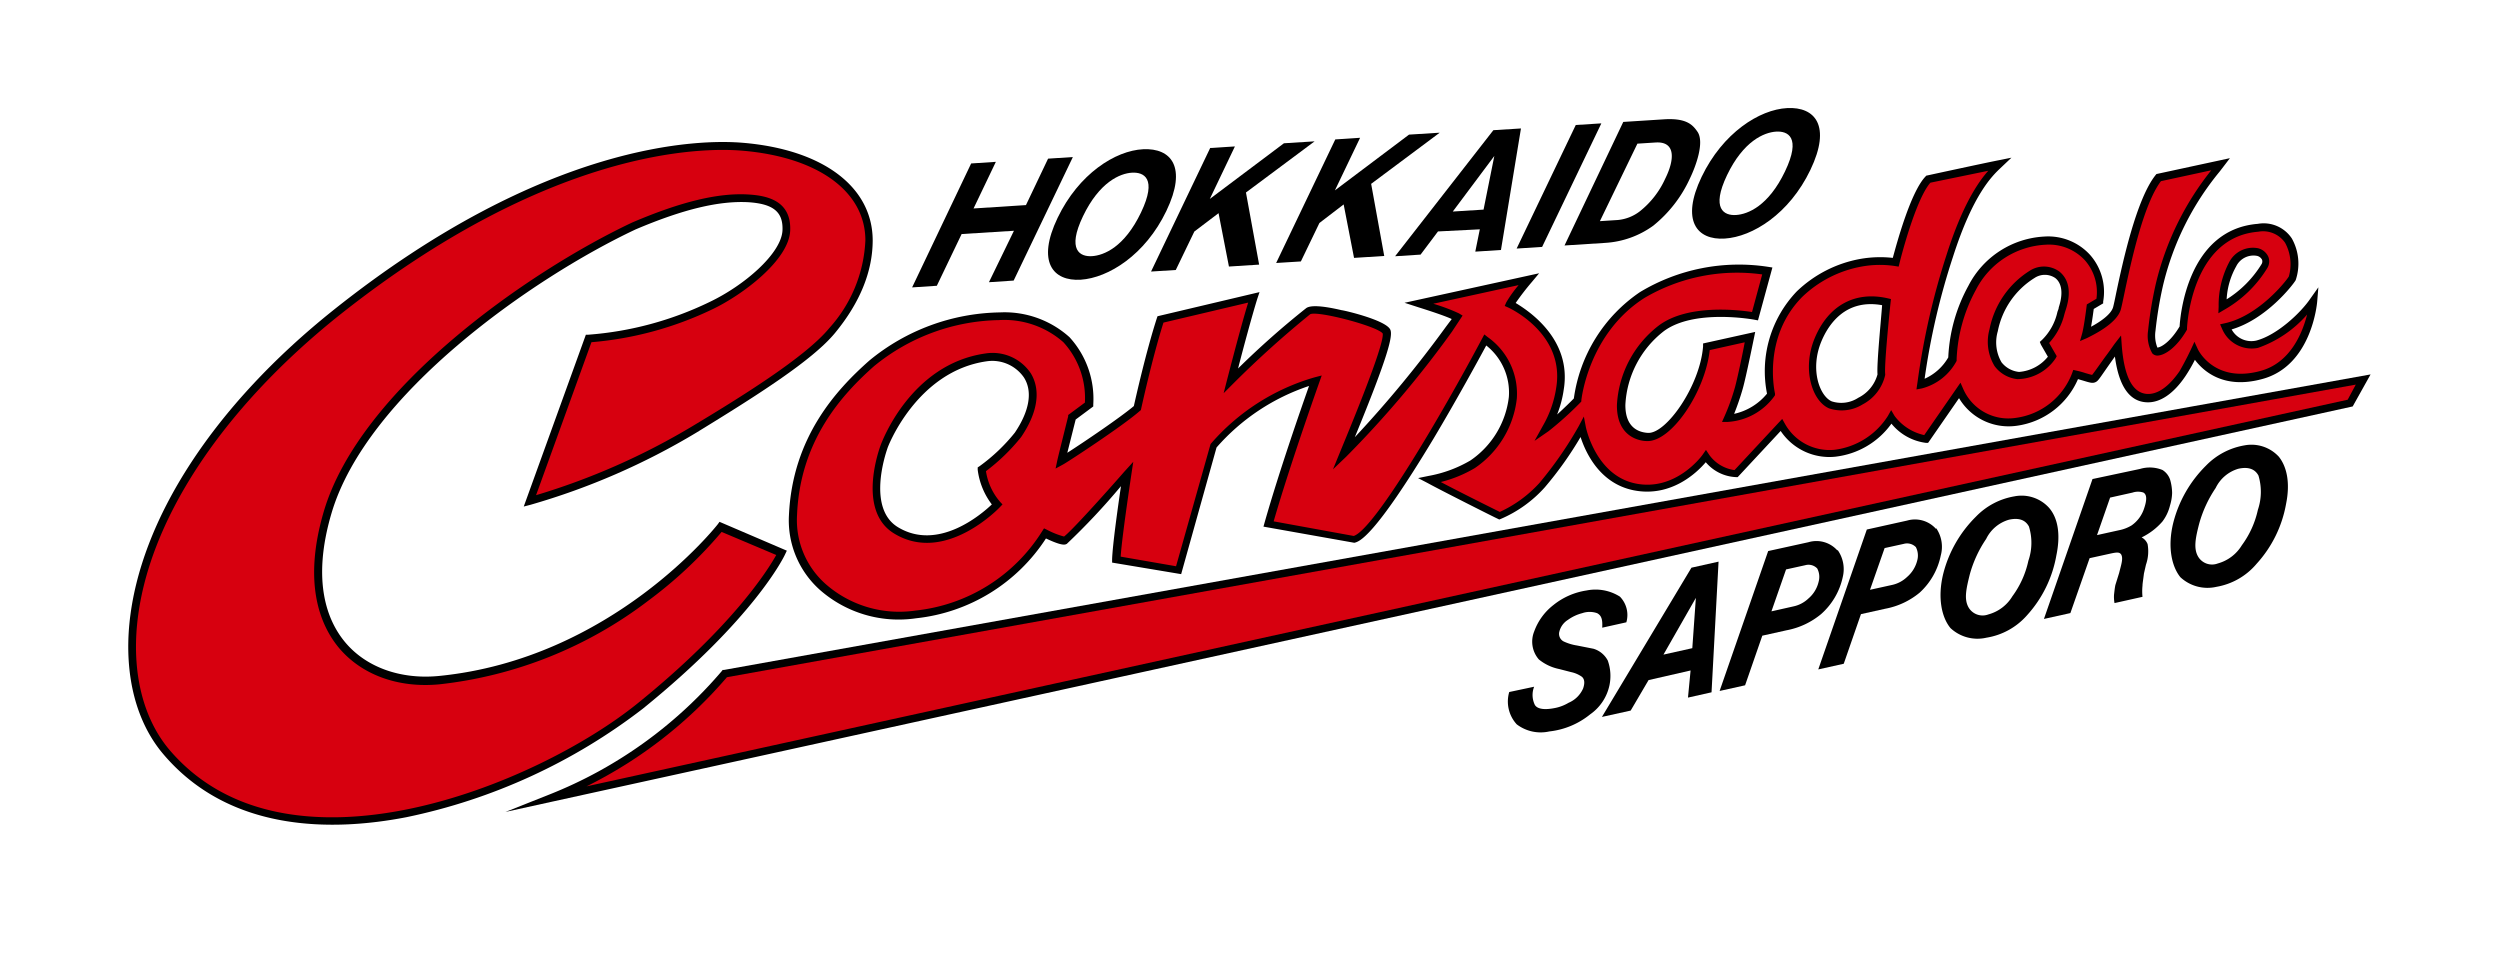
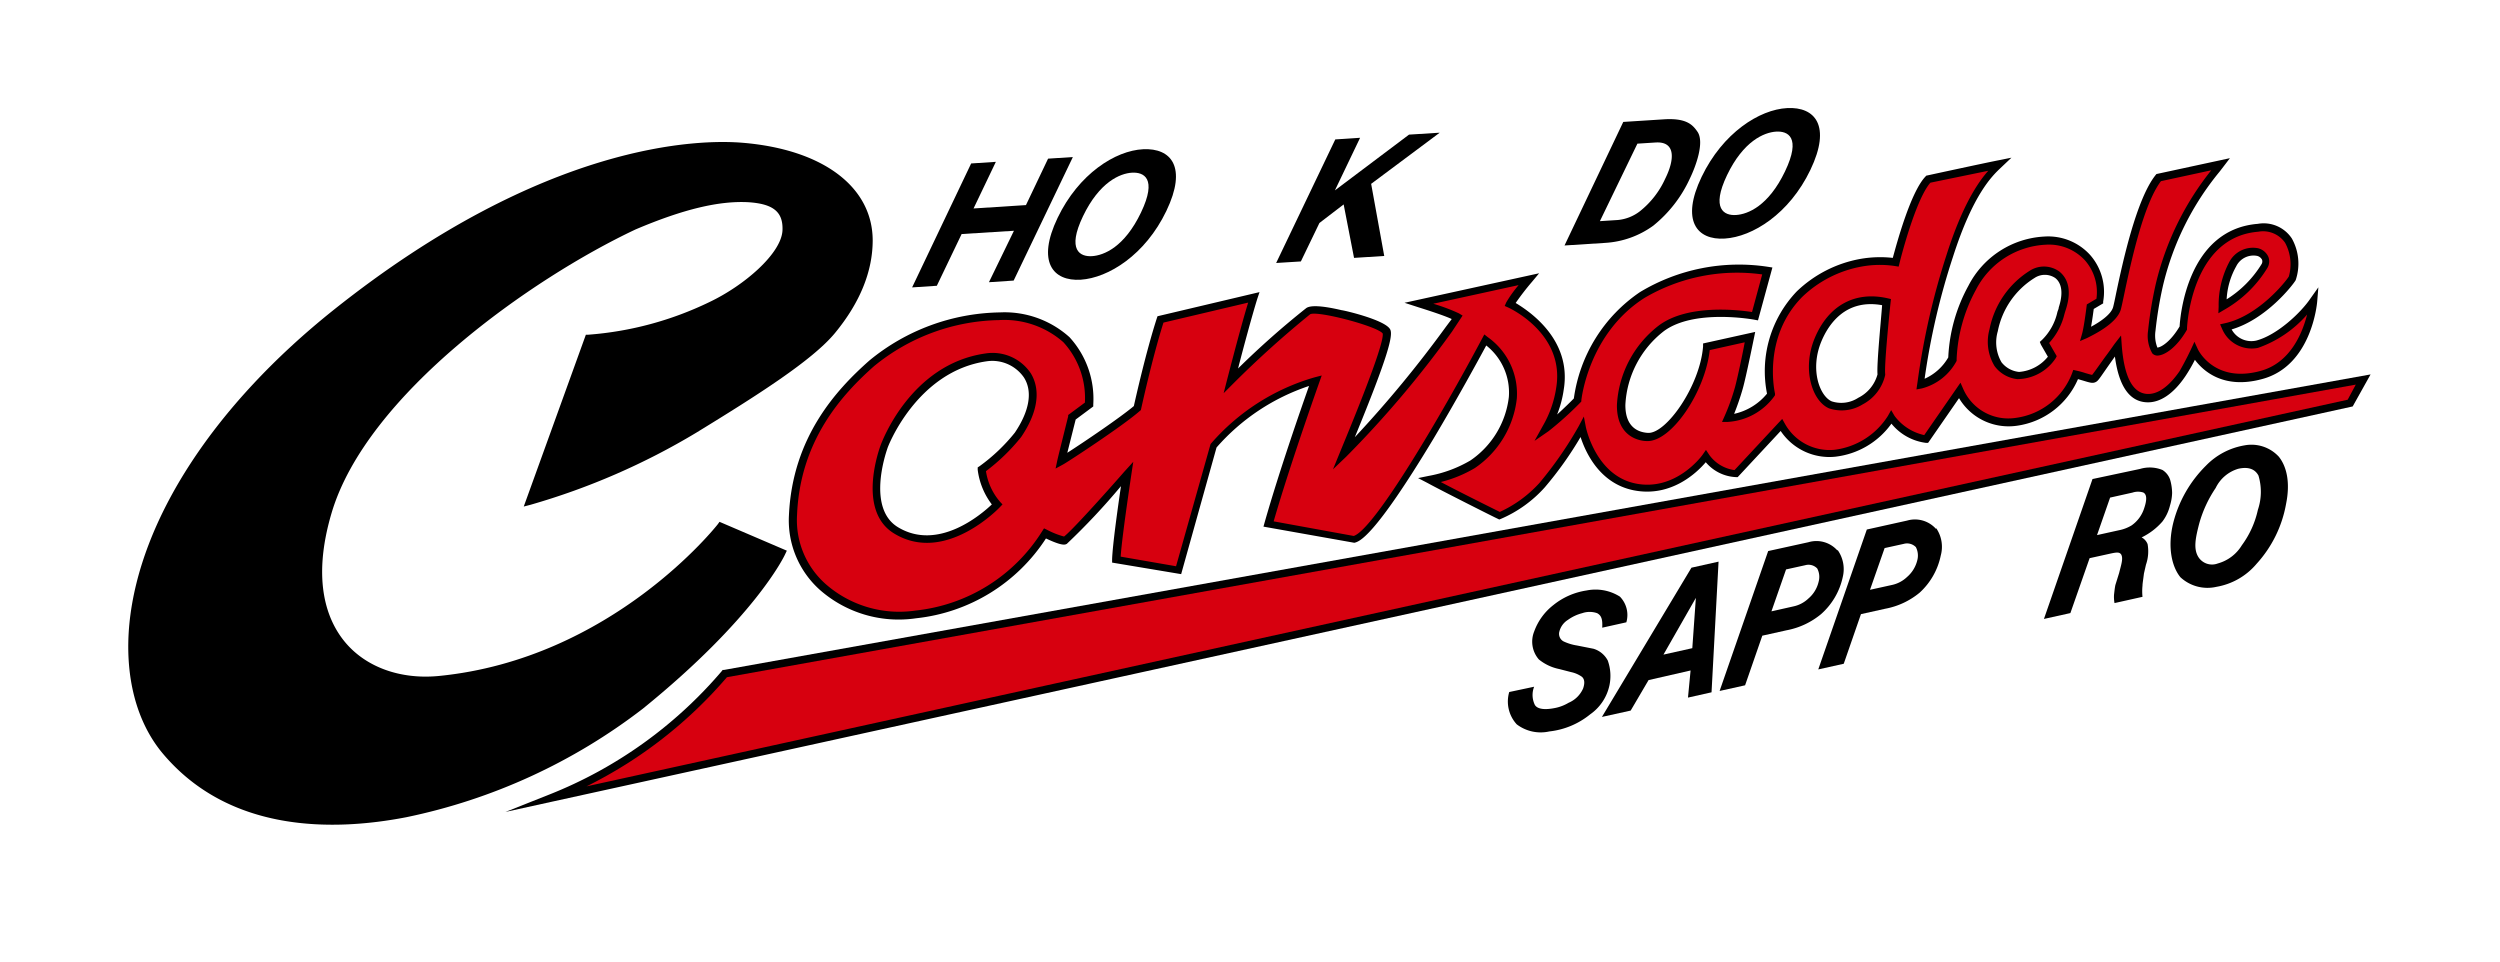
<svg xmlns="http://www.w3.org/2000/svg" viewBox="0 0 260 100.1">
  <defs>
    <style>.cls-1{fill:#fff;}.cls-2{fill:#d7000f;}</style>
  </defs>
  <g id="レイヤー_2" data-name="レイヤー 2">
    <rect class="cls-1" width="260" height="100.1" />
    <path d="M75.31,69.67l-.15,0-.1.13a45.63,45.63,0,0,1-17.9,12.82l-4.59,1.82,4.82-1.06L244.68,42.27l1.86-3.33Z" />
    <path d="M81.65,57.65l.18-.38-7-3-.18.25c-.11.14-11,14-29,15.78-4,.39-7.61-.91-9.79-3.55-1.79-2.17-3.48-6.24-1.39-13.35C38.11,41,55.37,28.92,66.08,23.87c5-2.13,8.73-3,11.74-2.84,2.6.17,3.63,1,3.56,2.91-.1,2.43-4,5.77-7.61,7.48a34.87,34.87,0,0,1-12.59,3.39l-.25,0L54.47,52.68l.73-.19A72,72,0,0,0,72.41,45c6.27-3.84,12.09-7.52,14.44-10.38,2.58-3.14,3.9-6.37,3.91-9.6,0-5.57-5.15-9.47-13.51-10.17-4.4-.37-20.48-.2-42.55,17.38C22.28,42.14,14.54,54,13.46,64.83c-.53,5.44.7,10.25,3.49,13.56,6.89,8.17,17.57,8.1,25.31,6.6A60.34,60.34,0,0,0,66.86,73.7C78.46,64.3,81.53,57.92,81.65,57.65Z" />
    <path d="M82.05,53.58a9.69,9.69,0,0,0,3.23,7.78,12.41,12.41,0,0,0,10,2.94A18.43,18.43,0,0,0,108.78,56c1.73.82,2,.65,2.17.56a69.55,69.55,0,0,0,5.63-6c-.31,2.11-.87,6.09-.92,7.6l0,.35,7.18,1.2,3.68-13.17a22,22,0,0,1,9.62-6.4c-.78,2.2-3.12,8.91-4.62,14.2l-.12.43,9.45,1.68c.5-.12,2-.47,8.23-10.82,2.5-4.19,4.77-8.37,5.49-9.7a6.23,6.23,0,0,1,2.35,5.36,9.28,9.28,0,0,1-4,6.6,13.2,13.2,0,0,1-4.37,1.61l-1.07.22,1,.52c1.42.78,7,3.59,7.28,3.71l.16.08.16-.06a13,13,0,0,0,4.58-3.29,36.56,36.56,0,0,0,3.72-5.23c.53,1.64,2,4.83,5.52,5.54,3.9.77,6.6-1.86,7.5-2.92a4.34,4.34,0,0,0,3.14,1.55h.18l4.47-4.8a6.09,6.09,0,0,0,5.66,2.68,8.35,8.35,0,0,0,5.86-3.44,5.52,5.52,0,0,0,3.6,2h.21l.12-.17,3.1-4.48a6,6,0,0,0,6,2.87,8.14,8.14,0,0,0,6.37-4.85l.52.15c.72.22,1,.31,1.31.16s.39-.37,1.77-2.32l.24-.34c.41,3.09,1.52,4.69,3.32,4.76,1.37.06,2.77-.88,4-2.7a15.8,15.8,0,0,0,1-1.72c.82,1.11,2.94,3.11,7,2,5.12-1.38,5.7-7.8,5.72-8.08l.12-1.46-.85,1.2c-1,1.47-3.46,3.78-5.61,4.34a2.33,2.33,0,0,1-2.56-1.16c3.6-1.06,6.36-4.6,6.66-5.12a5.36,5.36,0,0,0-.4-4.34,3.51,3.51,0,0,0-3.54-1.52c-7.31.59-8.07,9.58-8.13,10.67-.91,1.54-1.88,2.16-2.31,2.2a3.38,3.38,0,0,1-.2-1.74,40.66,40.66,0,0,1,.77-4.66,29.18,29.18,0,0,1,5.89-11.89c.17-.21,1.08-1.41,1.08-1.41l-7.64,1.65-.09.11c-2,2.5-3.43,9.11-4.1,12.28-.13.65-.24,1.16-.31,1.43-.2.78-1.4,1.58-2.3,2.06.13-.7.23-1.49.28-1.85l.81-.48.17-.1,0-.19a5.81,5.81,0,0,0-1.38-4.87,5.89,5.89,0,0,0-4.72-1.89,9.43,9.43,0,0,0-7.91,5.11,17,17,0,0,0-2.1,7.46,5.34,5.34,0,0,1-2.46,2.22,73,73,0,0,1,2.94-12.65c2.1-6.56,4.1-8.45,4.95-9.26l1.14-1.08-1.35.27c-1.43.28-7.51,1.6-7.51,1.6l-.08.09c-1.56,1.63-3,7-3.4,8.46a11.9,11.9,0,0,0-3.39.11,12.82,12.82,0,0,0-6.59,3.37,12,12,0,0,0-3.1,10.64,6.1,6.1,0,0,1-3.42,2.1,27.27,27.27,0,0,0,.9-2.63c.35-1.24,1.13-5.12,1.17-5.29l.12-.6-5.42,1.2,0,.3c-.31,4.08-3.82,9.1-5.73,9-.89-.05-2.37-.48-2.35-2.93a10.35,10.35,0,0,1,4-7.65c3.17-2.35,9.36-1.2,9.42-1.19l.37.07,1.5-5.5-.45-.07a19.94,19.94,0,0,0-13.31,2.62,16,16,0,0,0-6.89,11.07c-.26.27-1,1-1.74,1.67a11.22,11.22,0,0,0,.69-2.6c.86-5.24-3.66-8.19-5-9a26.75,26.75,0,0,1,1.69-2.19l.75-.9-14,3.07,1.42.46c2,.63,3,1,3.49,1.23l-.6.8a119.91,119.91,0,0,1-9.48,11.49c3.48-8.47,4-10.6,3.68-11.21-.52-1-4.87-2-5.05-2-2-.47-3.25-.54-3.69-.21a88.14,88.14,0,0,0-7.08,6.27c.51-2,1.45-5.48,2-7.25l.23-.69-10.61,2.51-.07.21c-1.12,3.47-2.2,8.28-2.39,9.13C116.5,43.43,112.7,46,111,47.09l.87-3.46,1.83-1.36v-.2a9.49,9.49,0,0,0-2.47-7A10.09,10.09,0,0,0,104,32.49a21.87,21.87,0,0,0-13.58,5C87,40.51,82.42,45.45,82.05,53.58ZM105.54,45a18.75,18.75,0,0,1-3.66,3.48l-.2.13,0,.24a7.47,7.47,0,0,0,1.47,3.61c-1.11,1.06-5.6,4.89-9.76,2.37-3.2-1.94-1.32-7.55-1.1-8.19,0-.08,3-8,10.29-9.06a4,4,0,0,1,3.91,1.68C107.41,40.7,107.07,42.74,105.54,45Zm89.72-6.06a3.85,3.85,0,0,1-2,2.43,3.22,3.22,0,0,1-2.76.37c-1.24-.53-2.3-3.3-1.07-6.25.72-1.72,2.48-4.44,6.31-3.75C195.64,33.16,195.17,37.83,195.26,38.92Zm17-3.09.72,1.25a4.27,4.27,0,0,1-3,1.58,2.65,2.65,0,0,1-1.82-1,4.12,4.12,0,0,1-.39-3.23,8.43,8.43,0,0,1,3.82-5.54,1.93,1.93,0,0,1,2.15,0c.71.55.84,1.64.37,3.06,0,.15-.09.31-.14.48a5.8,5.8,0,0,1-1.59,2.89l-.24.22Zm19.31-4.7a7.8,7.8,0,0,1,1-3.46,2,2,0,0,1,2.16-1.08.78.78,0,0,1,.52.4.53.53,0,0,1-.06.48A11.26,11.26,0,0,1,231.57,31.13Z" />
    <path class="cls-2" d="M244.16,41.57,61,81.78A46.2,46.2,0,0,0,75.6,70.43L245,40Z" />
-     <path class="cls-2" d="M77.18,15.67c-4.33-.36-20.14-.19-42,17.2C23,42.63,15.31,54.31,14.26,64.91c-.51,5.22.66,9.82,3.3,13,12.15,14.4,38.19,3.79,48.79-4.79,9.89-8,13.55-13.91,14.38-15.4l-5.68-2.4a45.28,45.28,0,0,1-7.6,7.13,43.64,43.64,0,0,1-21.76,8.72c-4.3.41-8.12-1-10.48-3.84C33.3,65,31.48,60.66,33.67,53.21,37.41,40.48,54.9,28.26,65.75,23.14c5.13-2.19,9-3.11,12.13-2.91,1.9.12,4.42.64,4.3,3.74s-5,6.72-8.06,8.18a35.86,35.86,0,0,1-12.61,3.44L55.75,51.5A71.43,71.43,0,0,0,72,44.33c5-3,11.78-7.2,14.24-10.2A14.55,14.55,0,0,0,90,25C90,19.92,85.09,16.33,77.18,15.67Z" />
    <path class="cls-2" d="M234.83,36.18a3.33,3.33,0,0,1-3.74-2l-.2-.45.49-.11c3.51-.76,6.38-4.38,6.66-4.87a4.66,4.66,0,0,0-.39-3.5,2.78,2.78,0,0,0-2.8-1.15c-7,.57-7.39,9.9-7.4,10v.1l0,.08c-1.05,1.84-2.3,2.68-3.07,2.7a.72.72,0,0,1-.54-.23,3.66,3.66,0,0,1-.44-2.36,41,41,0,0,1,.79-4.81,30,30,0,0,1,5.78-11.87l-5.23,1.13c-1.86,2.44-3.19,8.77-3.84,11.84-.14.68-.25,1.17-.32,1.46-.42,1.59-3.18,2.82-3.49,3l-.77.33.23-.81c.22-.83.48-3,.48-3l1-.59a5,5,0,0,0-1.2-4,5.09,5.09,0,0,0-4.08-1.62,8.63,8.63,0,0,0-7.26,4.7,16.43,16.43,0,0,0-2,7.18v.1l0,.1a5.72,5.72,0,0,1-3.63,2.87l-.55.1.12-.81a75.35,75.35,0,0,1,3-13.15c1.65-5.19,3.28-7.57,4.35-8.78L200.76,19c-1.59,1.82-3.2,8.3-3.21,8.37l-.09.36-.37-.06a10.55,10.55,0,0,0-3.47.05,12,12,0,0,0-6.17,3.14c-4.22,4.25-2.86,10-2.85,10.07l0,.17-.1.15a6.47,6.47,0,0,1-4.82,2.63l-.59,0,.24-.54a22.31,22.31,0,0,0,1.12-3.11c.25-.93.79-3.46,1-4.63l-3.64.81c-.47,4.35-4,9.57-6.54,9.46-.74,0-3.14-.41-3.11-3.74a11.16,11.16,0,0,1,4.36-8.28c3-2.24,8.25-1.62,9.69-1.4l1.06-3.91A19,19,0,0,0,171,31c-5.82,3.73-6.53,10.55-6.54,10.62v.13l-.09.1a34.35,34.35,0,0,1-3.33,3l-1.45,1,.86-1.55a11.21,11.21,0,0,0,1.4-4c.9-5.55-4.75-8.21-5-8.32l-.36-.16.16-.37a12.37,12.37,0,0,1,1.29-1.8l-8.88,1.94a19.67,19.67,0,0,1,2.67,1l.38.23L151,34.5a107.64,107.64,0,0,1-11,13l-1.37,1.31,1-2.44c3.62-8.75,4.27-11.19,4.17-11.69-.57-.76-6.78-2.39-7.54-2a104.18,104.18,0,0,0-8,7.21l-1,1s1.68-6.61,2.55-9.42L121,33.55c-1.19,3.75-2.35,9.1-2.35,9.1l-.1.08c-1.73,1.54-7.63,5.4-8,5.58l-.77.42.18-.85c.11-.51,1.09-4.41,1.13-4.58l0-.14,1.74-1.29a8.6,8.6,0,0,0-2.24-6.28,9.29,9.29,0,0,0-6.7-2.3,21.07,21.07,0,0,0-13,4.8c-3.29,2.92-7.7,7.7-8,15.52a8.88,8.88,0,0,0,3,7.15,11.6,11.6,0,0,0,9.31,2.74,17.73,17.73,0,0,0,13.19-8.26l.19-.29.31.15a8.63,8.63,0,0,0,1.77.7c.75-.55,4.22-4.4,6.29-6.77l.91-1s-1.16,7.53-1.31,9.86l5.76,1,3.59-12.71a22.53,22.53,0,0,1,10.83-6.94l.73-.19s-3.18,8.87-5,15.17l8.33,1.52c2.17-.72,9.14-12.62,13.35-20.53l.23-.43.38.3a7.2,7.2,0,0,1,3,6.36,10.09,10.09,0,0,1-4.37,7.24,13.17,13.17,0,0,1-3.54,1.45c1.89,1,5.35,2.72,6.14,3.11a12.71,12.71,0,0,0,4.11-3,38.85,38.85,0,0,0,4.1-5.92l.53-1,.21,1.1s1,5,5.15,5.86,6.9-2.84,7-3l.34-.49.33.5a3.88,3.88,0,0,0,2.64,1.6l4.58-4.92.38-.4.27.48a5.32,5.32,0,0,0,5.16,2.73,7.71,7.71,0,0,0,5.56-3.52l.34-.61.35.6a5.26,5.26,0,0,0,3.09,2l3.77-5.45.29.66a5.12,5.12,0,0,0,5.46,3,7.3,7.3,0,0,0,5.86-4.65l.12-.34.35.08a8.68,8.68,0,0,1,.91.25c.24.07.54.16.7.19.27-.32,1-1.39,1.5-2.06s.71-1,.87-1.21l.64-.83.07,1c.25,3.31,1.14,5,2.66,5.08,1.09.05,2.25-.77,3.35-2.36a31.22,31.22,0,0,0,1.55-3.07l.37.81s1.68,3.54,6.49,2.23c3.14-.84,4.39-4,4.86-5.87A12,12,0,0,1,234.83,36.18ZM106.2,45.45h0A20.2,20.2,0,0,1,102.54,49,6.3,6.3,0,0,0,104,52.18l.26.28-.26.27c-.05.06-5.68,6-11,2.76-3.66-2.21-1.84-8-1.43-9.14.12-.34,3.11-8.48,10.92-9.59a4.78,4.78,0,0,1,4.71,2.06C107.82,39.83,108.53,42,106.2,45.45Zm90.42-14c-.19,1.79-.66,6.62-.56,7.45V39a4.58,4.58,0,0,1-2.35,3.06,4.14,4.14,0,0,1-3.49.41c-1.78-.77-2.82-4.12-1.49-7.3,1.42-3.41,4.19-4.92,7.58-4.15l.35.08Zm18.22.77c-.05.14-.09.29-.14.45a6.78,6.78,0,0,1-1.59,3l.68,1.18.11.19-.1.2a4.84,4.84,0,0,1-4,2.19,3.41,3.41,0,0,1-2.36-1.35,4.87,4.87,0,0,1-.53-3.84,9.29,9.29,0,0,1,4.18-6.08,2.72,2.72,0,0,1,3.08.08C214.77,28.72,215.62,29.82,214.84,32.21Zm15.9-.33a9.54,9.54,0,0,1,1.11-4.65,2.78,2.78,0,0,1,3-1.42,1.6,1.6,0,0,1,1.05.87,1.31,1.31,0,0,1-.09,1.17,12.44,12.44,0,0,1-4.51,4.37l-.59.35Z" />
    <path d="M157.74,75.33a4.11,4.11,0,0,0,3.39.74,8.14,8.14,0,0,0,4.25-1.78,4.93,4.93,0,0,0,2-3,4.76,4.76,0,0,0-.17-2.59,2.48,2.48,0,0,0-1.49-1.23L164,67.13a5.07,5.07,0,0,1-1.4-.43.89.89,0,0,1-.43-1,2,2,0,0,1,.89-1.23,4.41,4.41,0,0,1,1.49-.7,2.36,2.36,0,0,1,1.55,0c.45.24.58.65.53,1.51l2.51-.56a2.73,2.73,0,0,0-.67-2.67,4.73,4.73,0,0,0-3.47-.64,7.2,7.2,0,0,0-3.44,1.51,6.09,6.09,0,0,0-2,2.74,2.82,2.82,0,0,0,.48,2.92,4.88,4.88,0,0,0,2.12,1l1.24.32a3,3,0,0,1,1.11.48c.42.35.21,1,.13,1.23a2.87,2.87,0,0,1-1.51,1.48,4.38,4.38,0,0,1-1.35.53c-1,.21-1.85.18-2.15-.3a2.35,2.35,0,0,1-.08-1.9l-2.59.55A3.51,3.51,0,0,0,157.74,75.33Z" />
    <path d="M176,67.41l-3,.67,3.37-5.9Zm-6.41,6.49,1.86-3.17,4.37-1-.27,2.82L178,72l.73-13.59-2.82.63L166.6,74.56Z" />
    <path d="M188.08,62.24a3.21,3.21,0,0,1-1.54.82l-2.31.52,1.52-4.36,2-.44a1.25,1.25,0,0,1,1.24.34,1.87,1.87,0,0,1,.15,1.37A3.25,3.25,0,0,1,188.08,62.24Zm3-5a2.91,2.91,0,0,0-3-.85l-4.19.92-5.05,14.55,2.65-.59,1.79-5.16,2.52-.56a7.9,7.9,0,0,0,3.59-1.68A7.15,7.15,0,0,0,191.65,60,3.45,3.45,0,0,0,191.12,57.21Z" />
    <path d="M198.34,60a3.26,3.26,0,0,1-1.55.83l-2.31.51L196,57l2-.44a1.28,1.28,0,0,1,1.25.34,1.9,1.9,0,0,1,.15,1.36A3.33,3.33,0,0,1,198.34,60Zm3-5a2.93,2.93,0,0,0-3-.86l-4.19.93-5.05,14.55,2.65-.59,1.79-5.16,2.52-.56a7.85,7.85,0,0,0,3.59-1.68,7.18,7.18,0,0,0,2.19-3.86A3.43,3.43,0,0,0,201.37,54.94Z" />
-     <path d="M204.73,63.17c-.49-.86-.24-1.94.12-3.4a12.35,12.35,0,0,1,1.71-3.72,3.81,3.81,0,0,1,2.37-2c1-.22,1.7,0,2.08.71a5.71,5.71,0,0,1-.06,3.56,9.61,9.61,0,0,1-1.66,3.69,4.2,4.2,0,0,1-2.5,1.89A1.69,1.69,0,0,1,204.73,63.17Zm8.36-10.37a3.85,3.85,0,0,0-3.59-1.18,7.25,7.25,0,0,0-4,2.11,12.77,12.77,0,0,0-3.4,5.93c-.63,2.55-.14,4.59.75,5.66a4.11,4.11,0,0,0,3.74,1A7.1,7.1,0,0,0,210.8,64a12.46,12.46,0,0,0,3.06-6.23C214.33,55.51,214,53.84,213.09,52.8Z" />
    <path d="M228.6,57.88c-.5-.86-.25-2,.11-3.4a12.67,12.67,0,0,1,1.72-3.73,3.81,3.81,0,0,1,2.36-2c1-.22,1.71,0,2.09.71a5.85,5.85,0,0,1-.06,3.56,9.68,9.68,0,0,1-1.67,3.69,4.24,4.24,0,0,1-2.5,1.89A1.68,1.68,0,0,1,228.6,57.88ZM237,47.5a3.87,3.87,0,0,0-3.58-1.18,7.27,7.27,0,0,0-4,2.11,12.8,12.8,0,0,0-3.4,5.94c-.63,2.55-.14,4.58.74,5.66a4.14,4.14,0,0,0,3.75,1,7,7,0,0,0,4.17-2.39,12.47,12.47,0,0,0,3.07-6.23C238.2,50.21,237.83,48.54,237,47.5Z" />
    <path d="M222.9,51.22c.37.19.4.73.1,1.62a3.46,3.46,0,0,1-1.31,1.8,4,4,0,0,1-1.34.51l-2.26.5,1.36-3.9,2.33-.52A1.8,1.8,0,0,1,222.9,51.22Zm-5.28-1.4-5.05,14.55,2.75-.61,2-5.71,2.09-.46c.73-.16,1-.19,1.19.07.24.42,0,1.08-.21,1.93L220,60.84c-.06.27-.1.67-.14,1a3.56,3.56,0,0,0,.05.88l2.91-.65a5.54,5.54,0,0,1,0-1.15c0-.23.06-.54.15-1.27l.21-.92a4.23,4.23,0,0,0,.17-2.14,1.33,1.33,0,0,0-.62-.7,6.76,6.76,0,0,0,2.16-1.65,4.5,4.5,0,0,0,.79-1.67,4.81,4.81,0,0,0,.22-1.3,5.21,5.21,0,0,0-.21-1.39,1.91,1.91,0,0,0-.79-1,3.5,3.5,0,0,0-2.34-.11Z" />
    <path d="M105.45,24l-5.44.34-2.58,5.38-2.57.17L101,17l2.57-.17-2.32,4.85,5.45-.35L109,16.5l2.58-.17-6.16,12.85-2.57.17Z" />
    <path d="M112.4,29.09c-2.9.18-4.6-1.86-2.41-6.43s6-7,8.9-7.14,4.61,1.84,2.41,6.42S115.27,28.9,112.4,29.09Zm.23-6.6c-1.69,3.53-.3,4.23.94,4.15s3.37-.94,5.09-4.53.28-4.22-.94-4.15S114.34,18.92,112.63,22.49Z" />
-     <path d="M124.21,24.08l-1.93,4-2.57.16,6.15-12.85,2.57-.16-2.61,5.46,7.71-5.79,3.19-.2-7.14,5.32,1.37,7.5-3.14.2-1.08-5.55Z" />
    <path d="M137.22,23.19l-1.93,4-2.57.16,6.15-12.85,2.58-.17-2.62,5.47L146.54,14l3.19-.2-7.13,5.32,1.36,7.5-3.14.2-1.08-5.56Z" />
-     <path d="M149.55,24.07l-1.81,2.41-2.65.17,10.22-13.11,2.87-.18L156.1,26l-2.67.17.47-2.32Zm4.74-2.27,1.12-5.58L151.09,22Z" />
-     <path d="M160.38,25.68l-2.65.17L163.88,13l2.66-.17Z" />
    <path d="M168.82,12.68l4.23-.27c2.36-.15,3,.58,3.5,1.31.72,1.09-.17,3.54-.81,4.86a13.5,13.5,0,0,1-3.8,4.89,9.46,9.46,0,0,1-5,1.79l-4.23.27ZM166.39,23l1.87-.12a4.4,4.4,0,0,0,2.29-.91,9.13,9.13,0,0,0,2.62-3.36c1-2,1.13-3.93-1-3.79l-1.88.12Z" />
    <path d="M179.38,24.81c-2.9.19-4.6-1.86-2.41-6.42s6-7,8.9-7.15,4.61,1.84,2.41,6.43S182.25,24.63,179.38,24.81Zm.23-6.59c-1.68,3.52-.3,4.22.94,4.14s3.37-.94,5.09-4.53.28-4.22-.94-4.14S181.32,14.65,179.61,18.22Z" />
  </g>
</svg>